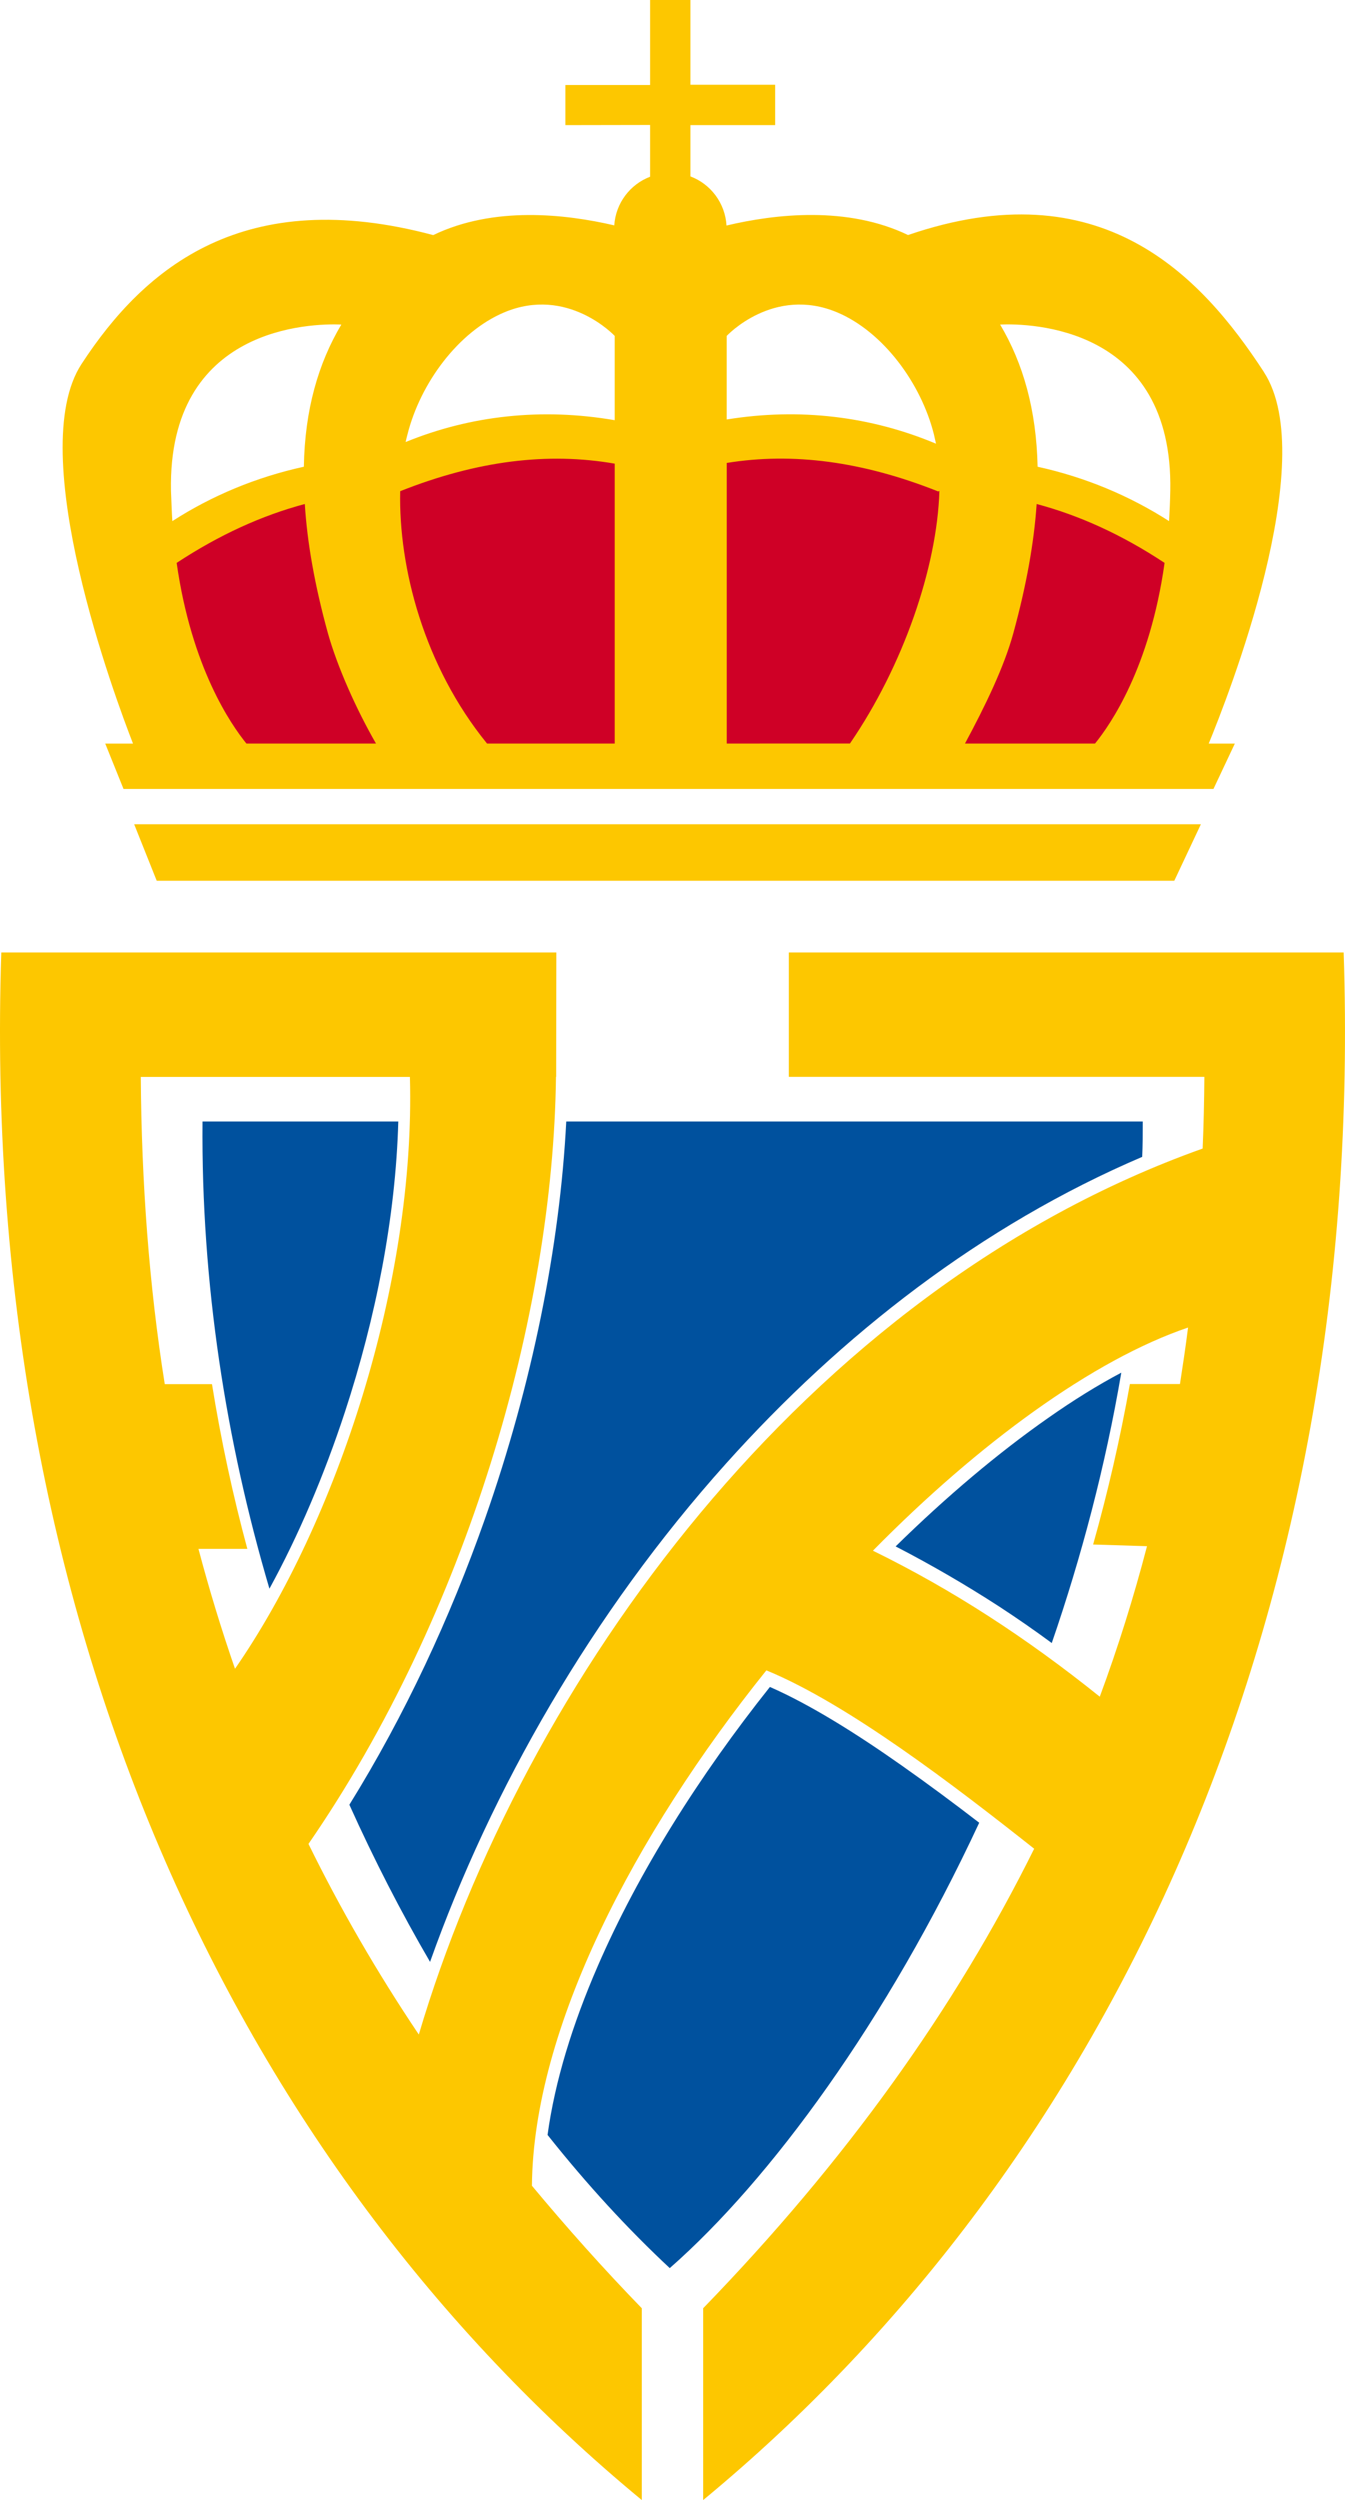
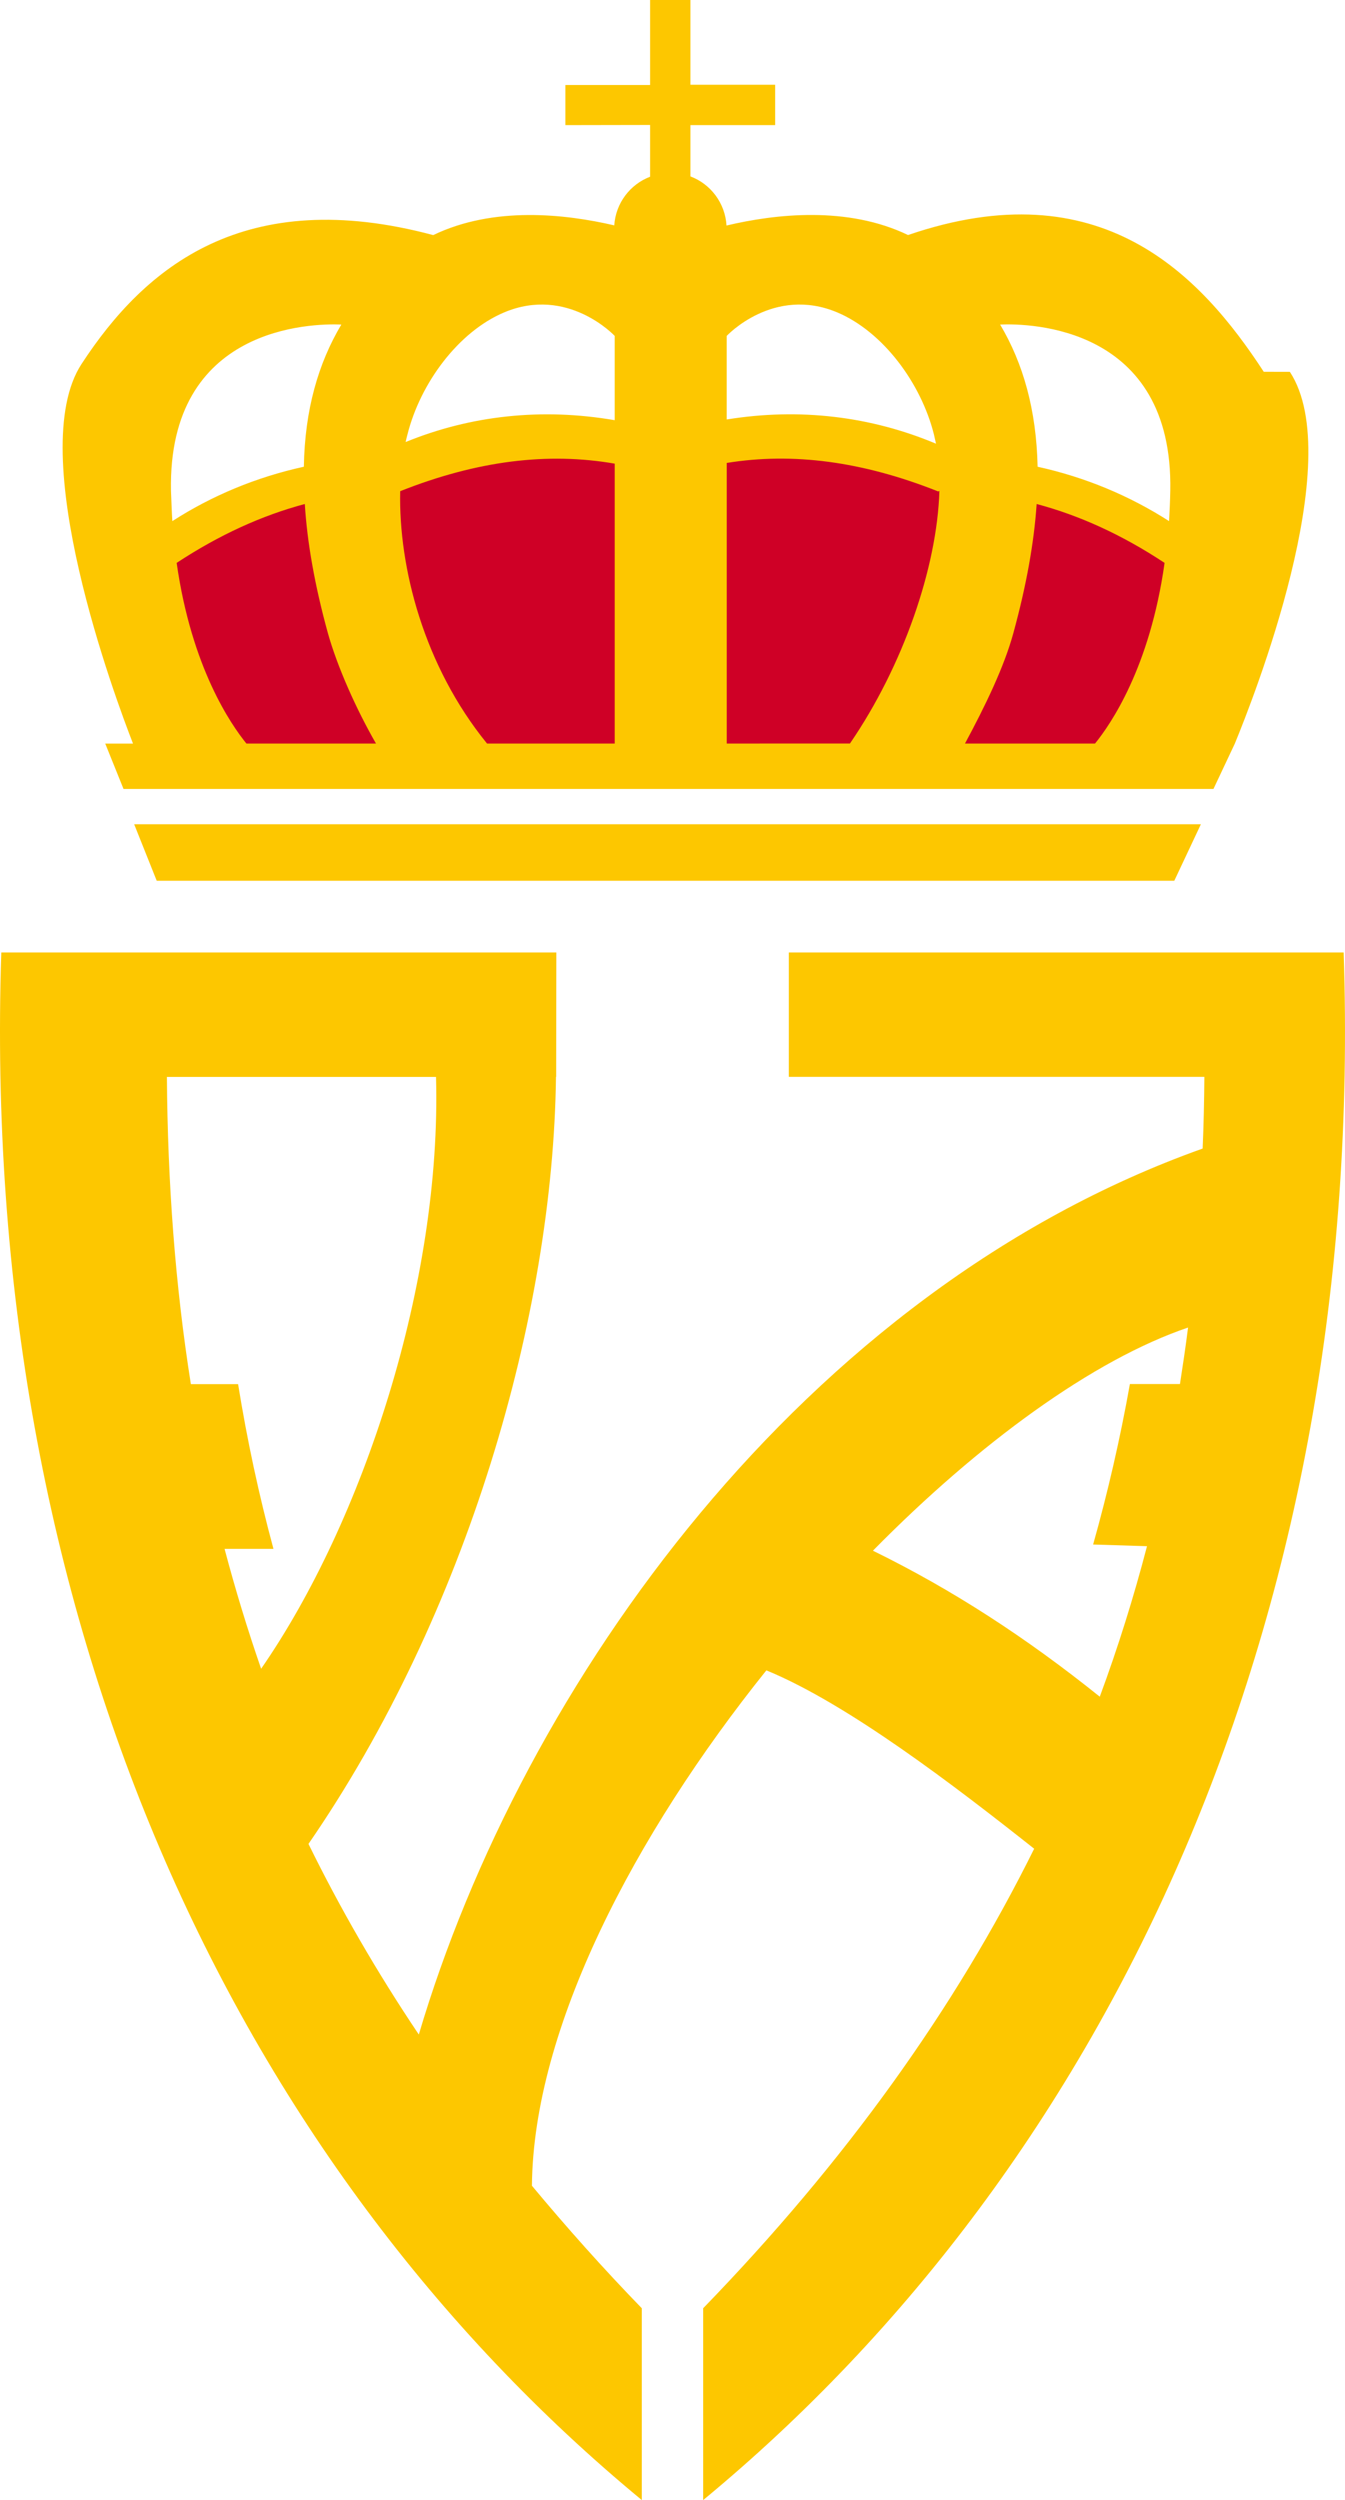
<svg xmlns="http://www.w3.org/2000/svg" xmlns:ns1="http://www.inkscape.org/namespaces/inkscape" xmlns:ns2="http://sodipodi.sourceforge.net/DTD/sodipodi-0.dtd" width="43.056mm" height="80mm" viewBox="0 0 43.056 80" version="1.1" id="svg35913" ns1:version="0.92.4 (5da689c313, 2019-01-14)" ns2:docname="Royal Football Federation of the Principality of Asturias logo.svg">
  <defs id="defs35907" />
  <ns2:namedview id="base" pagecolor="#ffffff" bordercolor="#666666" borderopacity="1.0" ns1:pageopacity="0.0" ns1:pageshadow="2" ns1:zoom="1.4" ns1:cx="51.710845" ns1:cy="169.73634" ns1:document-units="mm" ns1:current-layer="layer1" showgrid="false" ns1:window-width="1366" ns1:window-height="705" ns1:window-x="-8" ns1:window-y="-8" ns1:window-maximized="1" />
  <g ns1:label="Layer 1" ns1:groupmode="layer" id="layer1" transform="translate(-107.976,-70.798)">
-     <path ns1:connector-curvature="0" style="fill:#00519e;fill-opacity:1;fill-rule:evenodd;stroke:none;stroke-width:1.945" d="m 143.871,114.721 c -0.509,2.993 -1.276,5.895 -2.226,8.653 -0.555,-0.41 -1.117,-0.798 -1.686,-1.17 -1.079,-0.699 -2.18,-1.337 -3.312,-1.922 1.618,-1.588 3.282,-2.993 4.892,-4.117 0.79,-0.555 1.572,-1.041 2.332,-1.443 m 0.684,-8.037 h -18.452 c -0.205,3.981 -1.086,8.394 -2.598,12.702 -1.117,3.175 -2.568,6.298 -4.345,9.161 0.79,1.755 1.656,3.441 2.583,5.029 1.952,-5.492 5.173,-11.152 9.473,-15.945 3.7,-4.125 8.182,-7.619 13.324,-9.815 0.017,-0.372 0.017,-0.752 0.017,-1.132 m -27.956,14.95 c -1.39,-4.71 -2.188,-9.769 -2.142,-14.95 h 6.267 c -0.084,3.061 -0.722,6.29 -1.709,9.298 -0.669,2.036 -1.489,3.958 -2.416,5.652 m 22.721,7.49 c -2.955,6.343 -6.685,11.425 -9.906,14.251 -1.337,-1.246 -2.651,-2.674 -3.912,-4.262 0.235,-1.717 0.798,-3.54 1.603,-5.394 1.307,-3.016 3.259,-6.108 5.515,-8.941 1.284,0.562 2.765,1.489 4.231,2.522 0.843,0.593 1.679,1.215 2.469,1.823" id="path25302" />
    <path ns1:connector-curvature="0" style="fill:#cf0026;fill-opacity:1;fill-rule:evenodd;stroke:none;stroke-width:1.945" d="m 141.653,86.827 c 2.909,0 5.264,2.355 5.264,5.264 0,0.988 -0.273,1.907 -0.745,2.697 h -15.922 c -0.532,-0.464 -0.965,-1.033 -1.276,-1.671 -0.311,0.638 -0.744,1.208 -1.269,1.671 h -14.867 c -0.471,-0.79 -0.744,-1.709 -0.744,-2.697 0,-2.91 2.355,-5.264 5.264,-5.264 0.995,0 1.93,0.281 2.727,0.76 -0.357,-1.58 2.408,-2.568 4.292,-2.568 1.884,0 5.409,0.076 4.596,3.532 0.159,-3.054 2.742,-3.616 4.74,-3.616 1.998,0 6.168,1.079 4.505,3.168 0.919,-0.798 2.127,-1.276 3.434,-1.276" id="path25304" />
-     <path ns1:connector-curvature="0" id="path25306" d="m 141.083,129.953 c -2.537,5.12 -6.039,10.005 -10.597,14.707 v 6.138 c 13.104,-10.818 21.21,-28.267 20.503,-49.522 h -17.761 v 3.981 h 13.302 c -0.006,0.767 -0.022,1.534 -0.055,2.294 -12.755,4.543 -21.764,17.115 -25.092,28.351 -1.337,-1.99 -2.514,-4.026 -3.532,-6.1 5.082,-7.369 7.832,-16.933 7.923,-24.545 h 0.006 l 0.006,-3.981 h -17.768 c -0.699,21.255 7.399,38.705 20.503,49.522 v -6.138 c -1.253,-1.291 -2.423,-2.606 -3.517,-3.92 0.044,-5.029 3.274,-11.22 7.505,-16.492 2.606,1.071 6.024,3.692 8.569,5.705 m 3.616,-9.678 c -0.426,1.633 -0.927,3.236 -1.512,4.816 -2.347,-1.884 -4.717,-3.426 -7.262,-4.672 3.403,-3.456 7.065,-6.115 10.088,-7.141 -0.076,0.608 -0.167,1.208 -0.259,1.808 h -1.603 c -0.311,1.747 -0.707,3.464 -1.177,5.135 z m -3.502,-34.542 c -0.039,-1.823 -0.464,-3.312 -1.2,-4.55 0.942,-0.039 5.546,0.044 5.447,5.318 -0.006,0.334 -0.022,0.661 -0.039,0.972 -1.269,-0.813 -2.682,-1.405 -4.209,-1.74 m -9.952,-1.512 v -2.674 c 0,0 1.497,-1.61 3.54,-0.752 1.474,0.623 2.682,2.271 3.092,3.897 0.022,0.099 0.044,0.197 0.068,0.304 -2.082,-0.874 -4.36,-1.155 -6.7,-0.775 m -10.278,0.722 c 0.017,-0.084 0.039,-0.167 0.061,-0.251 0.41,-1.626 1.618,-3.274 3.092,-3.897 2.036,-0.858 3.54,0.752 3.54,0.752 v 2.697 c -2.332,-0.402 -4.611,-0.152 -6.693,0.699 m -7.468,2.53 c -0.022,-0.311 -0.028,-0.638 -0.044,-0.972 -0.099,-5.272 4.512,-5.356 5.454,-5.318 -0.737,1.238 -1.17,2.727 -1.2,4.55 -1.527,0.334 -2.947,0.927 -4.209,1.74 m -1.223,9.701 0.722,1.808 h 32.574 l 0.851,-1.808 z m 26.596,-2.583 c 0.638,-1.185 1.253,-2.446 1.55,-3.54 0.418,-1.527 0.661,-2.894 0.744,-4.125 1.367,0.364 2.727,0.98 4.095,1.884 -0.471,3.365 -1.74,5.181 -2.226,5.781 z m -7.627,0 v -8.979 c 2.104,-0.342 4.338,-0.055 6.769,0.912 l 0.039,-0.017 c -0.076,2.446 -1.155,5.591 -2.864,8.083 z m -7.673,0 c -2.021,-2.484 -2.834,-5.629 -2.78,-8.075 2.469,-0.98 4.733,-1.253 6.867,-0.881 v 8.956 z m -7.703,0 c -0.486,-0.6 -1.755,-2.416 -2.233,-5.781 1.375,-0.904 2.735,-1.519 4.102,-1.884 0.076,1.231 0.319,2.606 0.737,4.125 0.304,1.086 0.912,2.446 1.542,3.54 z m 32.567,-11.896 c -2.036,-3.122 -5.226,-6.487 -11.387,-4.376 -1.937,-0.934 -4.247,-0.676 -5.811,-0.304 -0.044,-0.722 -0.509,-1.329 -1.155,-1.572 v -1.641 h 2.712 V 73.51 h -2.712 v -2.712 h -1.291 v 2.72 h -2.712 v 1.284 l 2.712,-0.005 v 1.656 c -0.638,0.243 -1.102,0.843 -1.147,1.557 -1.565,-0.364 -3.859,-0.623 -5.796,0.311 -6.032,-1.611 -9.222,1.003 -11.258,4.125 -1.854,2.834 1.094,10.726 1.648,12.147 h -0.889 l 0.585,1.451 h 34.891 l 0.684,-1.451 h -0.836 c 0.577,-1.405 3.616,-9.07 1.762,-11.896 m -27.333,22.562 c 0.182,6.579 -2.34,14.236 -5.599,18.938 -0.44,-1.269 -0.828,-2.545 -1.17,-3.836 h 1.565 c -0.464,-1.717 -0.843,-3.479 -1.132,-5.272 h -1.512 c -0.502,-3.16 -0.744,-6.449 -0.767,-9.83 z m 0,0" style="clip-rule:nonzero;fill:#fdc700;fill-opacity:1;fill-rule:evenodd;stroke:none;stroke-width:1.945" />
+     <path ns1:connector-curvature="0" id="path25306" d="m 141.083,129.953 c -2.537,5.12 -6.039,10.005 -10.597,14.707 v 6.138 c 13.104,-10.818 21.21,-28.267 20.503,-49.522 h -17.761 v 3.981 h 13.302 c -0.006,0.767 -0.022,1.534 -0.055,2.294 -12.755,4.543 -21.764,17.115 -25.092,28.351 -1.337,-1.99 -2.514,-4.026 -3.532,-6.1 5.082,-7.369 7.832,-16.933 7.923,-24.545 h 0.006 l 0.006,-3.981 h -17.768 c -0.699,21.255 7.399,38.705 20.503,49.522 v -6.138 c -1.253,-1.291 -2.423,-2.606 -3.517,-3.92 0.044,-5.029 3.274,-11.22 7.505,-16.492 2.606,1.071 6.024,3.692 8.569,5.705 m 3.616,-9.678 c -0.426,1.633 -0.927,3.236 -1.512,4.816 -2.347,-1.884 -4.717,-3.426 -7.262,-4.672 3.403,-3.456 7.065,-6.115 10.088,-7.141 -0.076,0.608 -0.167,1.208 -0.259,1.808 h -1.603 c -0.311,1.747 -0.707,3.464 -1.177,5.135 z m -3.502,-34.542 c -0.039,-1.823 -0.464,-3.312 -1.2,-4.55 0.942,-0.039 5.546,0.044 5.447,5.318 -0.006,0.334 -0.022,0.661 -0.039,0.972 -1.269,-0.813 -2.682,-1.405 -4.209,-1.74 m -9.952,-1.512 v -2.674 c 0,0 1.497,-1.61 3.54,-0.752 1.474,0.623 2.682,2.271 3.092,3.897 0.022,0.099 0.044,0.197 0.068,0.304 -2.082,-0.874 -4.36,-1.155 -6.7,-0.775 m -10.278,0.722 c 0.017,-0.084 0.039,-0.167 0.061,-0.251 0.41,-1.626 1.618,-3.274 3.092,-3.897 2.036,-0.858 3.54,0.752 3.54,0.752 v 2.697 c -2.332,-0.402 -4.611,-0.152 -6.693,0.699 m -7.468,2.53 c -0.022,-0.311 -0.028,-0.638 -0.044,-0.972 -0.099,-5.272 4.512,-5.356 5.454,-5.318 -0.737,1.238 -1.17,2.727 -1.2,4.55 -1.527,0.334 -2.947,0.927 -4.209,1.74 m -1.223,9.701 0.722,1.808 h 32.574 l 0.851,-1.808 z m 26.596,-2.583 c 0.638,-1.185 1.253,-2.446 1.55,-3.54 0.418,-1.527 0.661,-2.894 0.744,-4.125 1.367,0.364 2.727,0.98 4.095,1.884 -0.471,3.365 -1.74,5.181 -2.226,5.781 z m -7.627,0 v -8.979 c 2.104,-0.342 4.338,-0.055 6.769,0.912 l 0.039,-0.017 c -0.076,2.446 -1.155,5.591 -2.864,8.083 z m -7.673,0 c -2.021,-2.484 -2.834,-5.629 -2.78,-8.075 2.469,-0.98 4.733,-1.253 6.867,-0.881 v 8.956 z m -7.703,0 c -0.486,-0.6 -1.755,-2.416 -2.233,-5.781 1.375,-0.904 2.735,-1.519 4.102,-1.884 0.076,1.231 0.319,2.606 0.737,4.125 0.304,1.086 0.912,2.446 1.542,3.54 z m 32.567,-11.896 c -2.036,-3.122 -5.226,-6.487 -11.387,-4.376 -1.937,-0.934 -4.247,-0.676 -5.811,-0.304 -0.044,-0.722 -0.509,-1.329 -1.155,-1.572 v -1.641 h 2.712 V 73.51 h -2.712 v -2.712 h -1.291 v 2.72 h -2.712 v 1.284 l 2.712,-0.005 v 1.656 c -0.638,0.243 -1.102,0.843 -1.147,1.557 -1.565,-0.364 -3.859,-0.623 -5.796,0.311 -6.032,-1.611 -9.222,1.003 -11.258,4.125 -1.854,2.834 1.094,10.726 1.648,12.147 h -0.889 l 0.585,1.451 h 34.891 l 0.684,-1.451 c 0.577,-1.405 3.616,-9.07 1.762,-11.896 m -27.333,22.562 c 0.182,6.579 -2.34,14.236 -5.599,18.938 -0.44,-1.269 -0.828,-2.545 -1.17,-3.836 h 1.565 c -0.464,-1.717 -0.843,-3.479 -1.132,-5.272 h -1.512 c -0.502,-3.16 -0.744,-6.449 -0.767,-9.83 z m 0,0" style="clip-rule:nonzero;fill:#fdc700;fill-opacity:1;fill-rule:evenodd;stroke:none;stroke-width:1.945" />
  </g>
</svg>